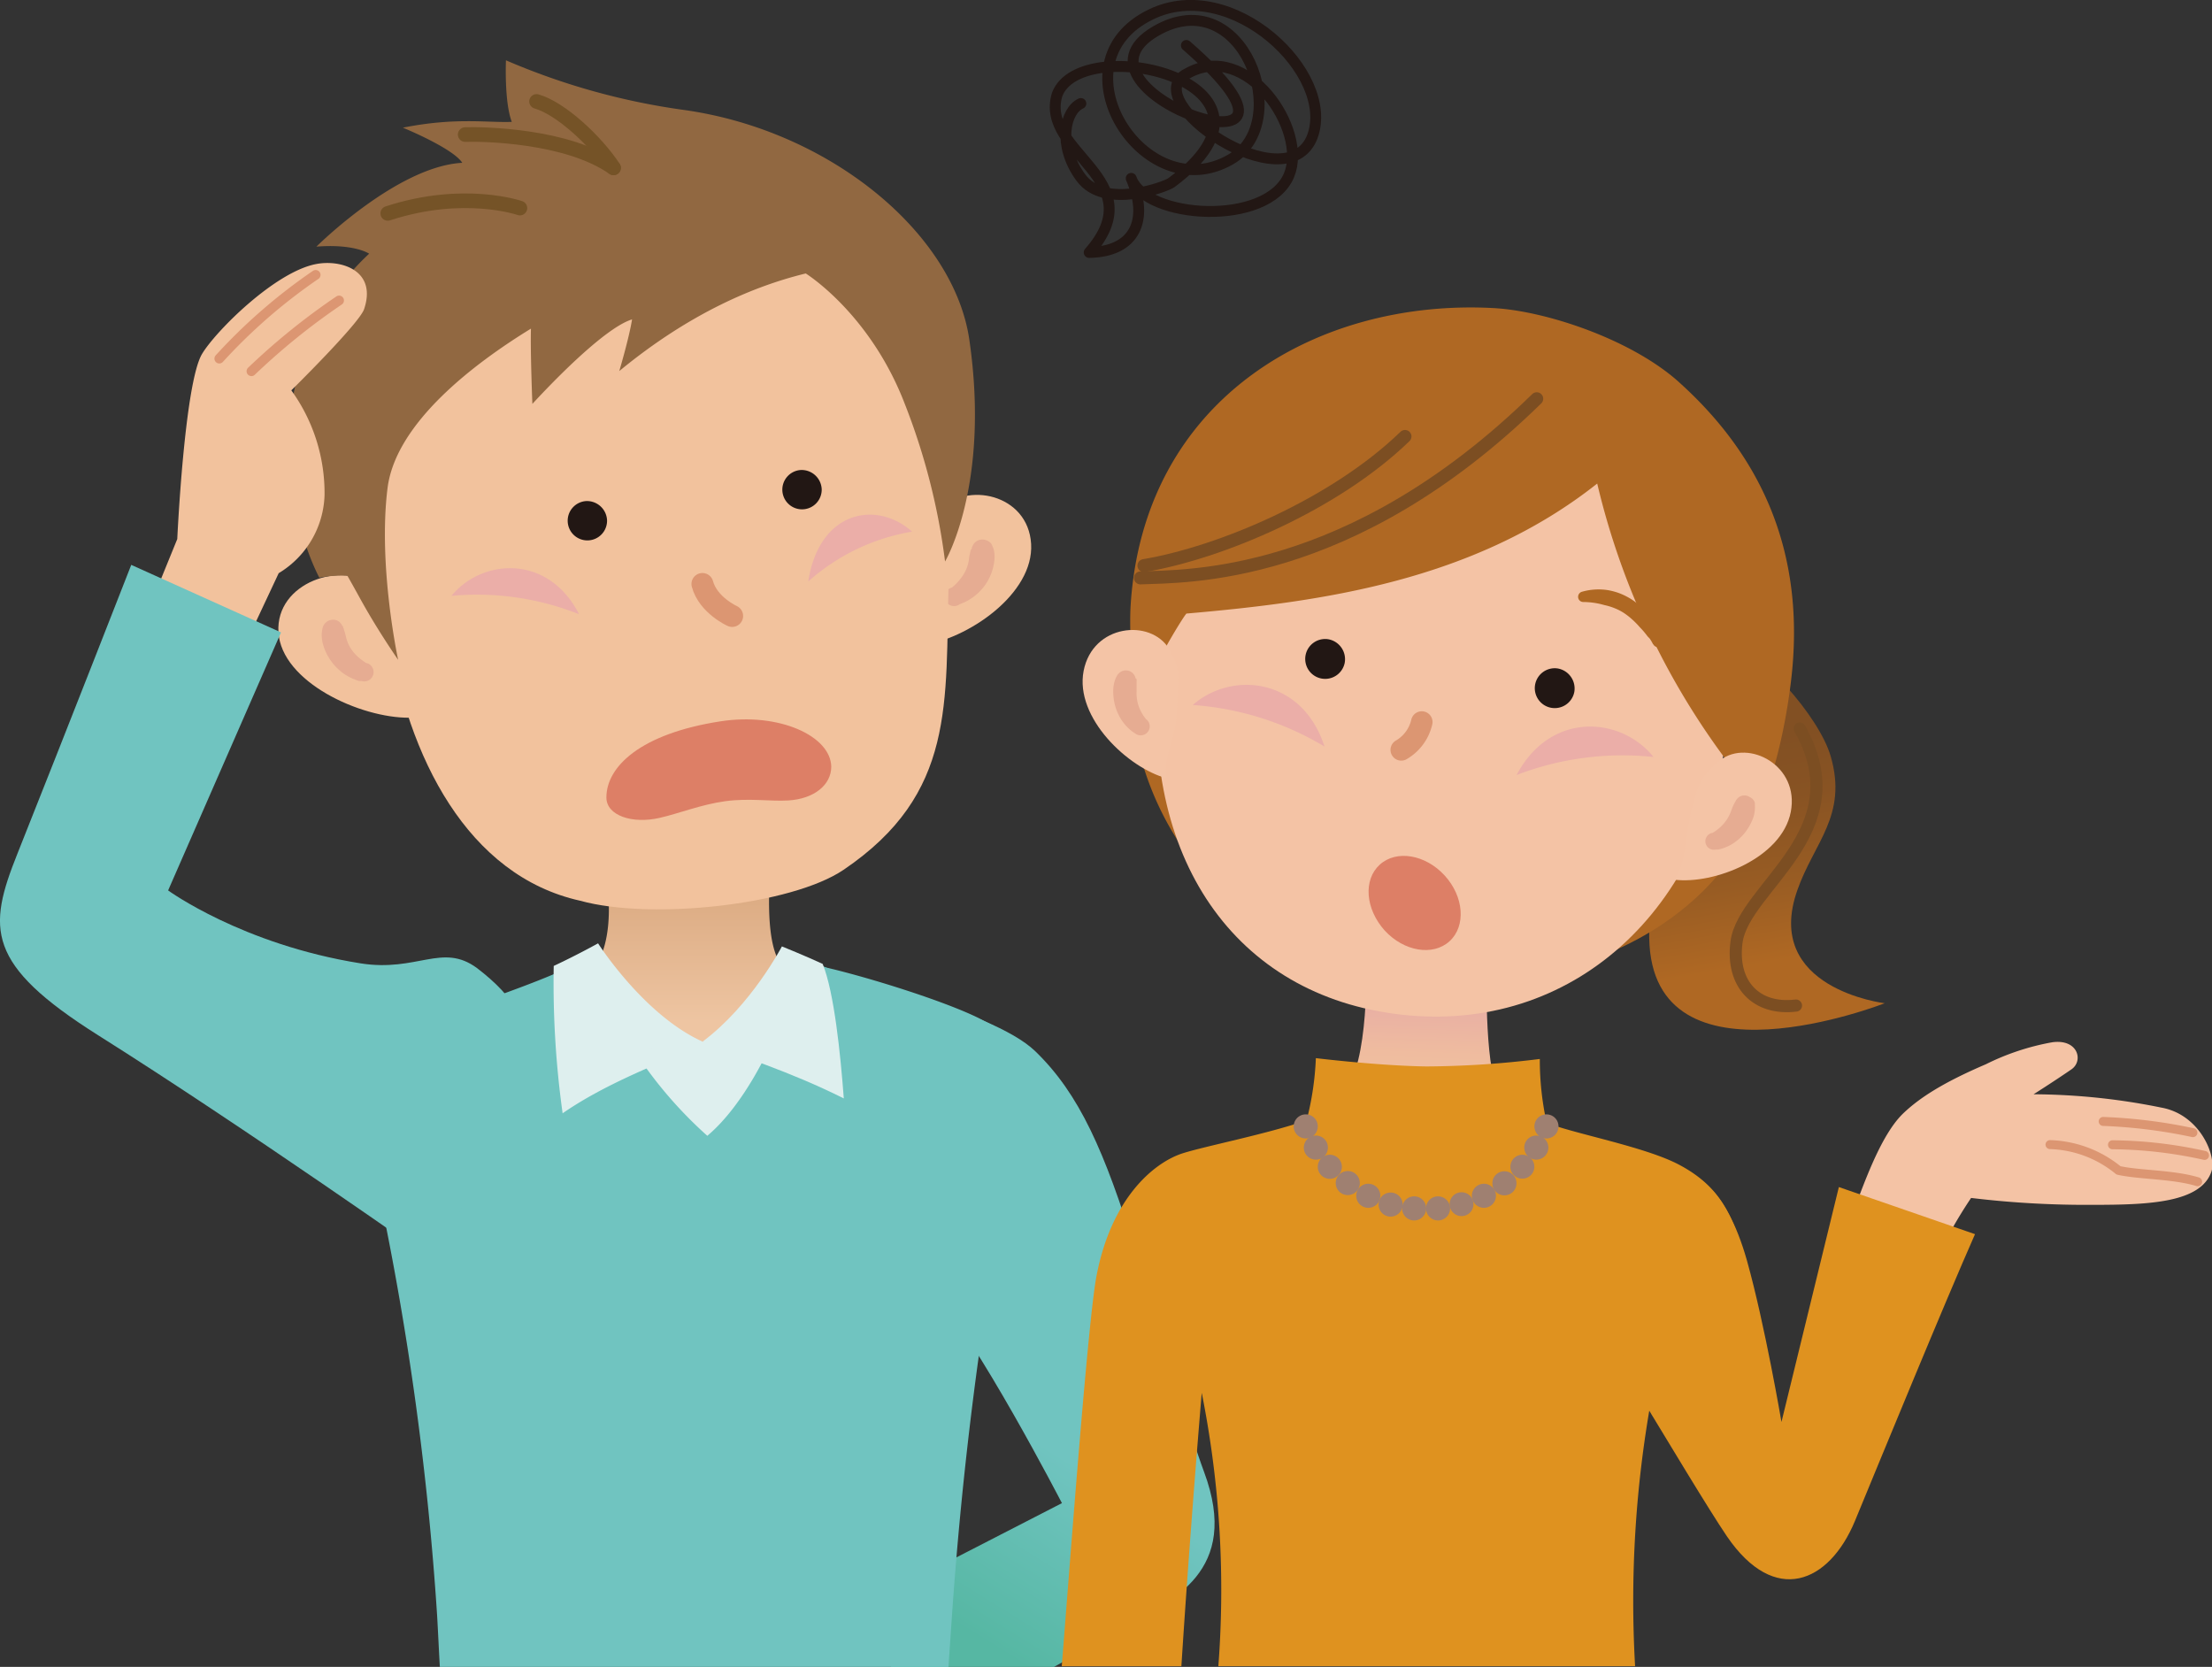
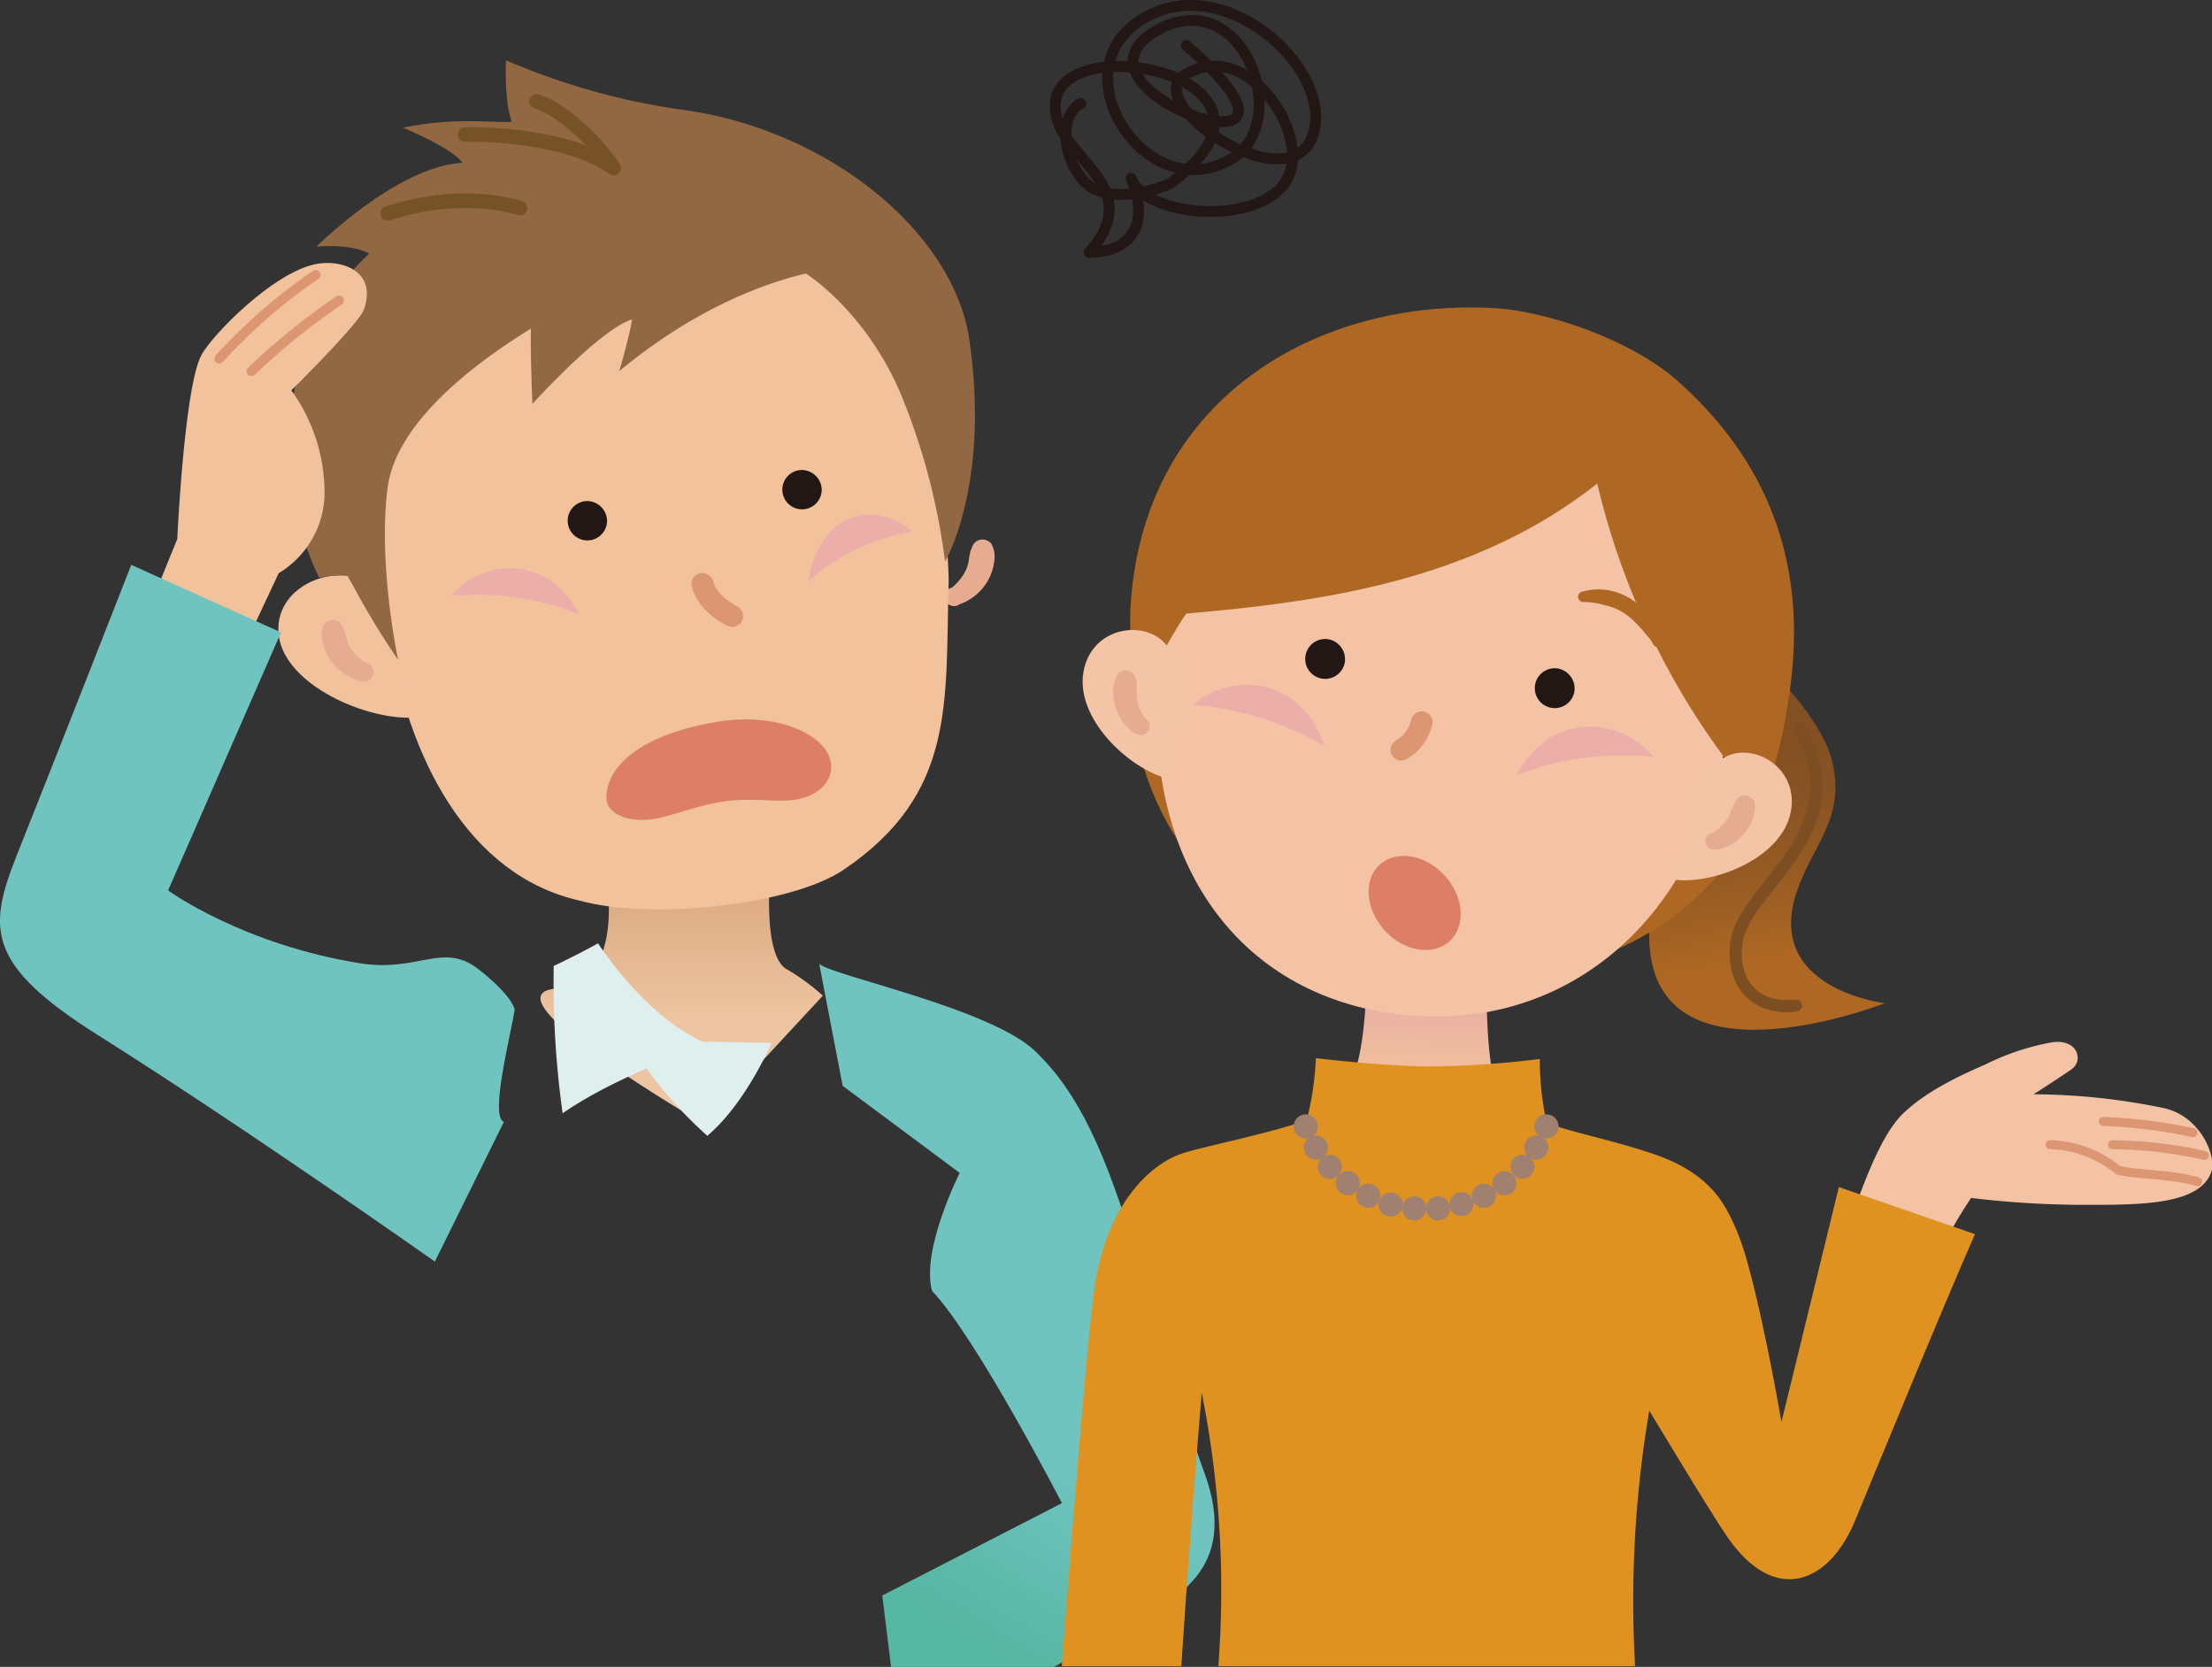
<svg xmlns="http://www.w3.org/2000/svg" viewBox="0 0 266.29 200.66">
  <rect x="0" y="0" width="266.29" height="200.66" fill="#333333" stroke="none" />
  <defs>
    <style>.cls-1{fill:url(#linear-gradient);}.cls-2{fill:url(#linear-gradient-2);}.cls-3{fill:#70c4c0;}.cls-4{fill:#deefee;}.cls-5{fill:#f2c29d;}.cls-6{fill:#e6ac92;}.cls-7{fill:#ebaea8;}.cls-10,.cls-13,.cls-14,.cls-19,.cls-22,.cls-23,.cls-24,.cls-8{fill:none;stroke-linecap:round;stroke-linejoin:round;}.cls-13,.cls-19,.cls-24,.cls-8{stroke:#dc9672;}.cls-8{stroke-width:2.64px;}.cls-9{fill:#916841;}.cls-10{stroke:#755327;stroke-width:1.76px;}.cls-11{fill:#221714;}.cls-12{fill:#dd7f66;}.cls-13{stroke-width:1.17px;}.cls-14{stroke:#221714;stroke-width:1.31px;}.cls-15{fill:url(#linear-gradient-3);}.cls-16{fill:#df921f;}.cls-17{fill:#9f8071;}.cls-18{fill:#f4c3a5;}.cls-19{stroke-width:1.08px;}.cls-20{fill:#af6823;}.cls-21{fill:url(#linear-gradient-4);}.cls-22,.cls-23{stroke:#7c4e22;}.cls-22{stroke-width:1.46px;}.cls-23{stroke-width:1.56px;}.cls-24{stroke-width:2.59px;}.cls-25{fill:#f4c4a6;}</style>
    <linearGradient id="linear-gradient" x1="82.06" y1="108.67" x2="82.06" y2="123.11" gradientUnits="userSpaceOnUse">
      <stop offset="0" stop-color="#ddad85" />
      <stop offset="1" stop-color="#eec5a2" />
    </linearGradient>
    <linearGradient id="linear-gradient-2" x1="100.52" y1="186.61" x2="113.18" y2="166.15" gradientUnits="userSpaceOnUse">
      <stop offset="0" stop-color="#56b7a3" />
      <stop offset="1" stop-color="#70c4c0" />
    </linearGradient>
    <linearGradient id="linear-gradient-3" x1="170.99" y1="132.36" x2="171.47" y2="117.83" gradientUnits="userSpaceOnUse">
      <stop offset="0" stop-color="#f2c29d" />
      <stop offset="0.38" stop-color="#efbc9f" />
      <stop offset="0.87" stop-color="#e7aca5" />
      <stop offset="1" stop-color="#e4a6a7" />
    </linearGradient>
    <linearGradient id="linear-gradient-4" x1="248.81" y1="284.7" x2="254.41" y2="310.86" gradientTransform="translate(-31 -203.61) rotate(2)" gradientUnits="userSpaceOnUse">
      <stop offset="0" stop-color="#825023" />
      <stop offset="0.28" stop-color="#885323" />
      <stop offset="0.64" stop-color="#985c23" />
      <stop offset="1" stop-color="#af6823" />
    </linearGradient>
  </defs>
  <g id="Layer_2" data-name="Layer 2">
    <g id="レイヤー_2" data-name="レイヤー 2">
      <path class="cls-1" d="M72.81,104.41s3,13.92-5.84,14.6c-9.17.71,17.77,16.29,17.77,16.29l14.32-15.44a26.28,26.28,0,0,0-4.24-3.12c-3.26-1.59-2-12.8-2-12.8Z" />
      <path class="cls-2" d="M115.53,141.2s-4.7,9.3-3.32,14.22c5.22,5.4,15.63,25.53,15.63,25.53l-21.63,11.12,1.06,8.59h19.62c2.79-1.53,5.75-3.2,8.79-4.95,5.26-3,13.76-6.46,9.27-18.52-1.91-5.12-5.25-16.93-8.27-26.65-3.7-11.88-6.7-18.83-12.06-24s-24.71-9.14-26-10.52l2.82,14.69Z" />
-       <path class="cls-3" d="M52.62,194.45c.13,2.28.22,4.33.33,6.21h61.23l.36-5.28c2.62-38.87,9.32-65.57,9.62-65.64l1.74-1.06c-2-3-4.55-4.28-7.84-6-4.55-2.32-15.46-5.63-20.06-6.52-5.56,4.59-9.67,10.53-13.57,10.83-5.39.41-10.11-6.44-15.27-10.83-6.09,2.87-11.62,4.27-16.17,6.59-3.29,1.67-1.23,5-1.23,5l-6.1,15.93A359.74,359.74,0,0,1,52.62,194.45Z" />
      <path class="cls-4" d="M72,113.56s5.48,8.63,12.58,11.83c-3,2-10.49,4.24-16.85,8.63a113.31,113.31,0,0,1-1.07-17.74C69.41,115,72,113.56,72,113.56Z" />
-       <path class="cls-4" d="M94.13,113.93s-3.7,7.11-9.55,11.46c4.48,1.74,10.45,3.56,17,6.84-.41-5.44-1.16-12.75-2.54-16.19C97.14,115.15,94.13,113.93,94.13,113.93Z" />
      <path class="cls-4" d="M76.7,127a50.94,50.94,0,0,0,8.45,9.73c4.63-3.89,7.73-11.18,7.73-11.18L80,125.31Z" />
      <path class="cls-5" d="M45,70.55c-3.72-3.11-11.84-.46-11.48,5.55s9.87,10.35,15.76,10.3c2.43-1,6.8,1.1,5.6-3.82C53.8,78,47.42,72.82,45,70.55Z" />
-       <path class="cls-5" d="M113,61.47c3.33-3.58,10.77-2,11.13,4S116.52,77,110.68,77.75c1.09-3.13,0-4.25,0-9.27C110.61,64.9,111,63.79,113,61.47Z" />
      <path class="cls-6" d="M119.29,65.4l.14.21c0,.09.08.19.11.28a2.64,2.64,0,0,1,.15.55,4,4,0,0,1,0,1.15,6.28,6.28,0,0,1-.72,2.23,6.19,6.19,0,0,1-1.46,1.78,5.74,5.74,0,0,1-.91.64,4.59,4.59,0,0,1-.49.26l-.27.11-.13.06-.17.06a1.13,1.13,0,1,1-.93-2s0,0,0,0l.06-.06.14-.12.27-.25c.17-.18.34-.36.49-.55a5.66,5.66,0,0,0,.73-1.17,4.67,4.67,0,0,0,.35-1.28c0-.22.07-.44.12-.68a3,3,0,0,1,.09-.38A1.89,1.89,0,0,1,117,66c0-.07,0-.16.07-.24v0a1.28,1.28,0,0,1,1.64-.73A1.26,1.26,0,0,1,119.29,65.4Z" />
      <path class="cls-5" d="M114.2,70c-.41,14.63.92,25.52-12.65,34.71-6.27,4.25-23.21,6.08-31.71,3.72-13.51-3-20.79-17.23-23.08-32.36-1.33-8.79-2.48-7-2.81-10.74-2-23,8.55-35.44,24.06-37.54,17.19-2.32,36.09.55,41,9.76C112.87,44.67,114.26,67.82,114.2,70Z" />
      <path class="cls-7" d="M54.35,71.73C58,67.25,66,66.65,69.71,73.94A33.25,33.25,0,0,0,54.35,71.73Z" />
      <path class="cls-8" d="M84.56,70.3c.69,2.55,3.58,3.85,3.58,3.85" />
      <path class="cls-7" d="M109.8,64c-4.26-3.81-11.18-2.56-12.5,6A25,25,0,0,1,109.8,64Z" />
      <path class="cls-9" d="M97,32.92c-6,1.46-13.87,4.68-22.45,11.75,0,0,1.19-4,1.54-6.22-2.59.78-7.48,5.29-12,10.17,0,0-.26-6.4-.17-9.06C57.17,43.7,47.62,50.88,46.65,58.79c-1.16,9.38,1.28,20.64,1.28,20.64s-2.27-3.26-4.26-6.81c-.18-.31-1.23-2.24-1.85-3.31a14.86,14.86,0,0,0-3.38.23c-4-7.78-7.51-26.41,6-39,0,0-1.73-1.21-6.35-.85,0,0,9.71-9.67,17.56-10.09-1.13-1.77-7.15-4.23-7.15-4.23,6.37-1.27,10.17-.58,13.11-.7-.92-2.44-.7-7.41-.7-7.41a82.48,82.48,0,0,0,21.6,6c17.55,2.53,32.32,14.89,34.18,27.62,2.55,17.53-2.92,26.71-2.92,26.71a78.76,78.76,0,0,0-4.86-19C104.71,37.69,97,32.92,97,32.92Z" />
      <path class="cls-10" d="M73.87,20.21c-2.12-3.23-6.38-7.18-9.28-8" />
      <path class="cls-10" d="M46.68,25.69c9.17-3,15.91-.64,15.91-.64" />
      <path class="cls-10" d="M56,16.2c2-.08,12.25.08,17.85,4" />
      <path class="cls-6" d="M41.25,75.34a1.27,1.27,0,0,1,.08.23,1.22,1.22,0,0,1,.07.17c0,.13.08.25.11.37s.12.46.17.68A4.33,4.33,0,0,0,42.19,78a5.12,5.12,0,0,0,.4.55,4.7,4.7,0,0,0,.49.51,6.36,6.36,0,0,0,.57.46,3.37,3.37,0,0,0,.31.21l.15.1.07,0,0,0a1.12,1.12,0,0,1-.66,2.15l-.18,0-.14,0L43,81.91l-.51-.2a7.06,7.06,0,0,1-1-.54,6.6,6.6,0,0,1-.88-.72,5.72,5.72,0,0,1-.75-.87,6.31,6.31,0,0,1-1-2.11,4.31,4.31,0,0,1-.13-1.13,4.87,4.87,0,0,1,.06-.55l.07-.29a1.3,1.3,0,0,1,1.75-.79,1.25,1.25,0,0,1,.58.6Z" />
      <path class="cls-11" d="M98.92,58.89a2.37,2.37,0,1,1-2.52-2.31A2.42,2.42,0,0,1,98.92,58.89Z" />
      <path class="cls-11" d="M73.08,62.64a2.37,2.37,0,1,1-2.52-2.32A2.42,2.42,0,0,1,73.08,62.64Z" />
      <path class="cls-12" d="M100.07,92.29c0,2.2-2.06,3.88-5.17,4.07-2.16.13-4.72-.3-7.59.09s-5.69,1.51-7.87,2C76.13,99.22,73,98.19,73,96c0-3.69,4.07-7.68,13.76-9.17C93.83,85.75,100,88.61,100.07,92.29Z" />
-       <path class="cls-5" d="M24.34,42.58c-2.13,3.47-3,22.31-3,22.31L17.06,75.4l11,5.31L33.55,69a11.37,11.37,0,0,0,5.52-9.38,21.11,21.11,0,0,0-4-12.63s8.18-8.05,8.76-9.77c1.58-4.67-2.76-6-5.74-5.44C33.14,32.7,26,39.83,24.34,42.58Z" />
+       <path class="cls-5" d="M24.34,42.58c-2.13,3.47-3,22.31-3,22.31L17.06,75.4l11,5.31L33.55,69a11.37,11.37,0,0,0,5.52-9.38,21.11,21.11,0,0,0-4-12.63s8.18-8.05,8.76-9.77c1.58-4.67-2.76-6-5.74-5.44C33.14,32.7,26,39.83,24.34,42.58" />
      <path class="cls-13" d="M40.82,36.17a80.84,80.84,0,0,0-10.55,8.52" />
      <path class="cls-13" d="M38,33.09A66.55,66.55,0,0,0,26.4,43.17" />
      <path class="cls-3" d="M52.35,151.87l8.31-16.82c-1.74-.6.84-10.46,1.3-13.52-.35-1.3-2.33-3.32-4.55-5-4.16-3.07-7.2.52-14-.56-14.26-2.27-23.17-8.78-23.17-8.78L33.83,76.13,15.8,68S8.11,87.68,2.1,102.76c-3.6,9-3.87,13.31,9.77,21.9C29.72,135.91,52.35,151.87,52.35,151.87Z" />
      <path class="cls-14" d="M142.82,5.47c20.34,17.72-16.35,5.62-3.68-1.73,10.46-6.06,16.73,11,9,15.46-10.4,6-21.63-11.67-9.57-17.47C148.32-3,160.77,8.86,158,16.41c-3.05,8.17-21.35-4.41-15.09-7.55,7.22-4.09,14.55,6.78,12.27,12.23-2.61,6.25-17.25,5.26-19,.38,2.15,5,.46,8.84-5.06,8.92,7.79-8.86-6-11.93-3.86-19C130.12,3.68,157.34,9.92,141,22c-.59.44-8,3.29-10.88-.62s-1.89-8.07,0-8.92" />
      <path class="cls-15" d="M162.28,130.85c2.73-4.46,2.17-16.59,2.17-16.59L179,115s-.39,11.41,1.05,15.59c.93,2.69,1.53,2.19,2.72,3.77l-11.1,15.06L159,134.74S159.55,135.3,162.28,130.85Z" />
      <path class="cls-16" d="M210.41,152.46c-1.63-5-2.45-9.22-8.39-12.31-4.17-2.16-12.81-3.73-15.83-5a35.1,35.1,0,0,1-.82-7.67,114.29,114.29,0,0,1-13.63.9c-5.79-.08-13.33-1-13.33-1a35.55,35.55,0,0,1-1.11,7.48c-4.71,1.65-12.32,3.13-15,4-3.43,1.14-8.49,5.37-10.28,14.65-1,5-3.08,32.94-4.2,47.07h14.4c1-15.71,2.45-32.91,2.45-32.91a120.83,120.83,0,0,1,2,32.91h50.17a137.05,137.05,0,0,1,1.94-32.1S209.71,154,210.41,152.46Z" />
      <path class="cls-17" d="M171.69,145.46a1.45,1.45,0,1,1-1.45-1.44A1.44,1.44,0,0,1,171.69,145.46Z" />
      <path class="cls-17" d="M168.86,145a1.45,1.45,0,1,1-1.45-1.44A1.45,1.45,0,0,1,168.86,145Z" />
      <path class="cls-17" d="M166.17,143.94a1.45,1.45,0,1,1-1.45-1.44A1.45,1.45,0,0,1,166.17,143.94Z" />
      <path class="cls-17" d="M163.7,142.42a1.45,1.45,0,1,1-1.44-1.45A1.44,1.44,0,0,1,163.7,142.42Z" />
      <path class="cls-17" d="M161.54,140.46a1.45,1.45,0,1,1-1.45-1.45A1.45,1.45,0,0,1,161.54,140.46Z" />
      <path class="cls-17" d="M159.86,138.14a1.45,1.45,0,1,1-1.45-1.44A1.44,1.44,0,0,1,159.86,138.14Z" />
      <path class="cls-17" d="M158.64,135.6a1.45,1.45,0,1,1-1.45-1.45A1.44,1.44,0,0,1,158.64,135.6Z" />
      <path class="cls-17" d="M171.67,145.46a1.45,1.45,0,1,0,1.45-1.44A1.44,1.44,0,0,0,171.67,145.46Z" />
      <circle class="cls-17" cx="175.95" cy="144.95" r="1.44" transform="translate(-0.91 1.12) rotate(-0.36)" />
      <path class="cls-17" d="M177.19,143.94a1.45,1.45,0,1,0,1.45-1.44A1.45,1.45,0,0,0,177.19,143.94Z" />
      <path class="cls-17" d="M179.66,142.42A1.45,1.45,0,1,0,181.1,141,1.44,1.44,0,0,0,179.66,142.42Z" />
      <path class="cls-17" d="M181.83,140.46a1.44,1.44,0,1,0,1.44-1.45A1.44,1.44,0,0,0,181.83,140.46Z" />
      <path class="cls-17" d="M183.5,138.14a1.45,1.45,0,1,0,1.44-1.44A1.43,1.43,0,0,0,183.5,138.14Z" />
      <path class="cls-17" d="M184.72,135.6a1.45,1.45,0,1,0,1.45-1.45A1.44,1.44,0,0,0,184.72,135.6Z" />
      <path class="cls-18" d="M233.06,151.71l-10.53-4.47c1.2-2.59,3.4-10.16,6.6-13.22,1.92-1.83,4.72-3.67,9.93-5.9a29.48,29.48,0,0,1,8-2.65c3.1-.43,3.79,2.24,2.31,3.26-2.15,1.48-4.56,3-4.56,3a78.63,78.63,0,0,1,15.41,1.61c4.64.85,6.64,5.83,6,7.7-1.29,3.74-7.47,4-14.21,4a115.69,115.69,0,0,1-14.72-.83A54.66,54.66,0,0,0,233.06,151.71Z" />
      <path class="cls-19" d="M253.19,135a62.81,62.81,0,0,1,10.8,1.35" />
      <path class="cls-19" d="M254.31,137.81a52.63,52.63,0,0,1,11.08,1.28" />
      <path class="cls-19" d="M264.56,142.26c-2.95-.9-7.08-.81-9.53-1.37a13.62,13.62,0,0,0-8.24-3.1" />
      <path class="cls-16" d="M221.37,142.9l-6.91,28.28s-2-11.76-4.16-19.45c-2.63-9.27-6.42-10.42-9.42-11.9-2.54-1.26-10.23,12.78-10.23,12.78l7,15.74c2.79,4.58,8.07,13.4,10.24,16.59,5.75,8.43,12.3,5.65,15.41-1.83,3.19-7.72,10.77-26.19,14.46-34.54Z" />
      <path class="cls-20" d="M141.41,86.53a137.78,137.78,0,0,0,1,15.61A36.62,36.62,0,0,1,137,89.88C135.71,83.89,141.41,86.53,141.41,86.53Z" />
      <path class="cls-21" d="M207.29,76.74c4.6,1.44,11.72,9.52,13.1,14.31,2.06,7.11-2,10.37-4,16.06-4.26,11.91,10.5,13.66,10.5,13.66s-28,11-28.35-7.82c-.23-10.34,10.77-12.58,11.27-19.8s-2.94-9.89-7.46-12.44Z" />
      <path class="cls-22" d="M216.66,87.7c7.08,12.48-6.72,19.07-7.61,25.7-.68,5.09,2.4,8.24,7.16,7.65" />
      <path class="cls-20" d="M205.61,92.8s-7.84,16.1-12.68,22.18c0,0,13-4.36,18-16.34C213.77,91.75,205.61,92.8,205.61,92.8Z" />
      <path class="cls-18" d="M139.45,81c-2,23,9.86,39.46,30.21,41.24s36.49-13.43,38.51-36.46S197.24,42.26,176.9,40.48,141.46,58,139.45,81Z" />
      <path class="cls-20" d="M192.28,58.21a90.36,90.36,0,0,0,16.94,35.12c.58-.94-2.62,10.24-1,9.11,3.8-2.63,6.4-12.3,7.37-20.29,2-16.23-4.09-27.9-13.89-36.52-5.88-5-15.84-8.21-21.86-8.54-21.16-1.16-42.16,10.79-43.73,35.79-.16,2.6.12,6,0,7.19.36.46,2.87,1,3,.5.27-1.35,3.75-7,3.75-6.71C158.9,72.46,177.39,70,192.28,58.21Z" />
      <path class="cls-7" d="M199.06,91.13c-3.87-4.85-12.38-5.6-16.49,2.17A35.48,35.48,0,0,1,199.06,91.13Z" />
-       <path class="cls-23" d="M169.14,52.54c-8.47,8.2-22.23,14-31.43,15.55" />
-       <path class="cls-23" d="M185,48C162.51,70,142.56,69.33,137.29,69.57" />
      <path class="cls-24" d="M171.16,86.92a5.22,5.22,0,0,1-2.47,3.35" />
      <path class="cls-7" d="M143.59,84.87c4.65-4.1,13.16-3.36,15.86,5A35.63,35.63,0,0,0,143.59,84.87Z" />
      <path class="cls-11" d="M161.88,79.8a2.4,2.4,0,1,1-2-2.85A2.44,2.44,0,0,1,161.88,79.8Z" />
      <path class="cls-11" d="M189.52,83.31a2.4,2.4,0,1,1-2-2.84A2.45,2.45,0,0,1,189.52,83.31Z" />
      <path class="cls-25" d="M140.74,78.12c-2.21-3.67-9.2-3-10.29,2.65s5.38,11.7,10,12.92c-.47-3,1.08-3.93,1.27-8.74C141.9,80.46,142.08,80.74,140.74,78.12Z" />
      <path class="cls-6" d="M136.83,81.75a1.64,1.64,0,0,1,0,.22l0,.17c0,.13,0,.25,0,.36s0,.45,0,.67a5.24,5.24,0,0,0,.09,1.26,4.68,4.68,0,0,0,.42,1.19,6.32,6.32,0,0,0,.33.56l.19.26.09.12,0,0,0,0s0,0,0,0a1.07,1.07,0,0,1,.26,1.5,1.08,1.08,0,0,1-1.5.27l-.15-.1-.11-.07-.22-.16a4.32,4.32,0,0,1-.39-.34,5.59,5.59,0,0,1-.68-.78,5.06,5.06,0,0,1-.53-.9,5.53,5.53,0,0,1-.38-1,6.5,6.5,0,0,1-.23-2,4.19,4.19,0,0,1,.17-1,3.66,3.66,0,0,1,.18-.46l.13-.23a1.24,1.24,0,0,1,.14-.18,1.2,1.2,0,0,1,1.69-.11,1.26,1.26,0,0,1,.38.67Z" />
      <path class="cls-25" d="M207.11,91.49c3.4-2.55,9.56.67,8.47,6.26s-9.28,8.74-14,8.15c1.56-2.64,1-3.89,2.08-8.5C204.46,94.13,205,93.18,207.11,91.49Z" />
      <path class="cls-6" d="M211.19,96.46a1.11,1.11,0,0,1,.07.22c0,.09,0,.18,0,.26a4.18,4.18,0,0,1,0,.5,3.71,3.71,0,0,1-.2,1,6.55,6.55,0,0,1-1,1.8,5.93,5.93,0,0,1-1.54,1.37,5.18,5.18,0,0,1-.92.44,4,4,0,0,1-.49.16l-.25.06-.14,0-.17,0a1,1,0,0,1-.45-2s0,0,0,0l0,0,.06,0,.14-.09.27-.18a6.25,6.25,0,0,0,.5-.4,5.23,5.23,0,0,0,.82-.95,5.63,5.63,0,0,0,.55-1.13,6.19,6.19,0,0,1,.25-.62l.17-.32.09-.15c0-.06.07-.13.12-.2h0a1.15,1.15,0,0,1,1.6-.26A1.11,1.11,0,0,1,211.19,96.46Z" />
      <path class="cls-12" d="M166.68,112c2.32,2.54,5.82,3.13,7.82,1.31s1.74-5.37-.58-7.91-5.82-3.13-7.82-1.31S164.36,109.4,166.68,112Z" />
      <path class="cls-20" d="M199,77.55l-.15-.28-.17-.28c-.12-.2-.28-.29-.41-.48a9.93,9.93,0,0,0-.86-1,10.23,10.23,0,0,0-.92-.94,8.55,8.55,0,0,0-1-.78,6.35,6.35,0,0,0-1.13-.58,7.17,7.17,0,0,0-1.22-.37,9.38,9.38,0,0,0-2.5-.37h0a.62.62,0,0,1-.66-.6.63.63,0,0,1,.45-.63,7.27,7.27,0,0,1,3.12-.2,7.68,7.68,0,0,1,1.54.43,8.23,8.23,0,0,1,1.41.74,9,9,0,0,1,1.23,1,9.39,9.39,0,0,1,1,1.16,9.76,9.76,0,0,1,.83,1.29,7.37,7.37,0,0,1,.34.69l.15.35c.05.12.09.24.14.38a.62.62,0,0,1-.4.79.63.63,0,0,1-.76-.31Z" />
    </g>
  </g>
</svg>